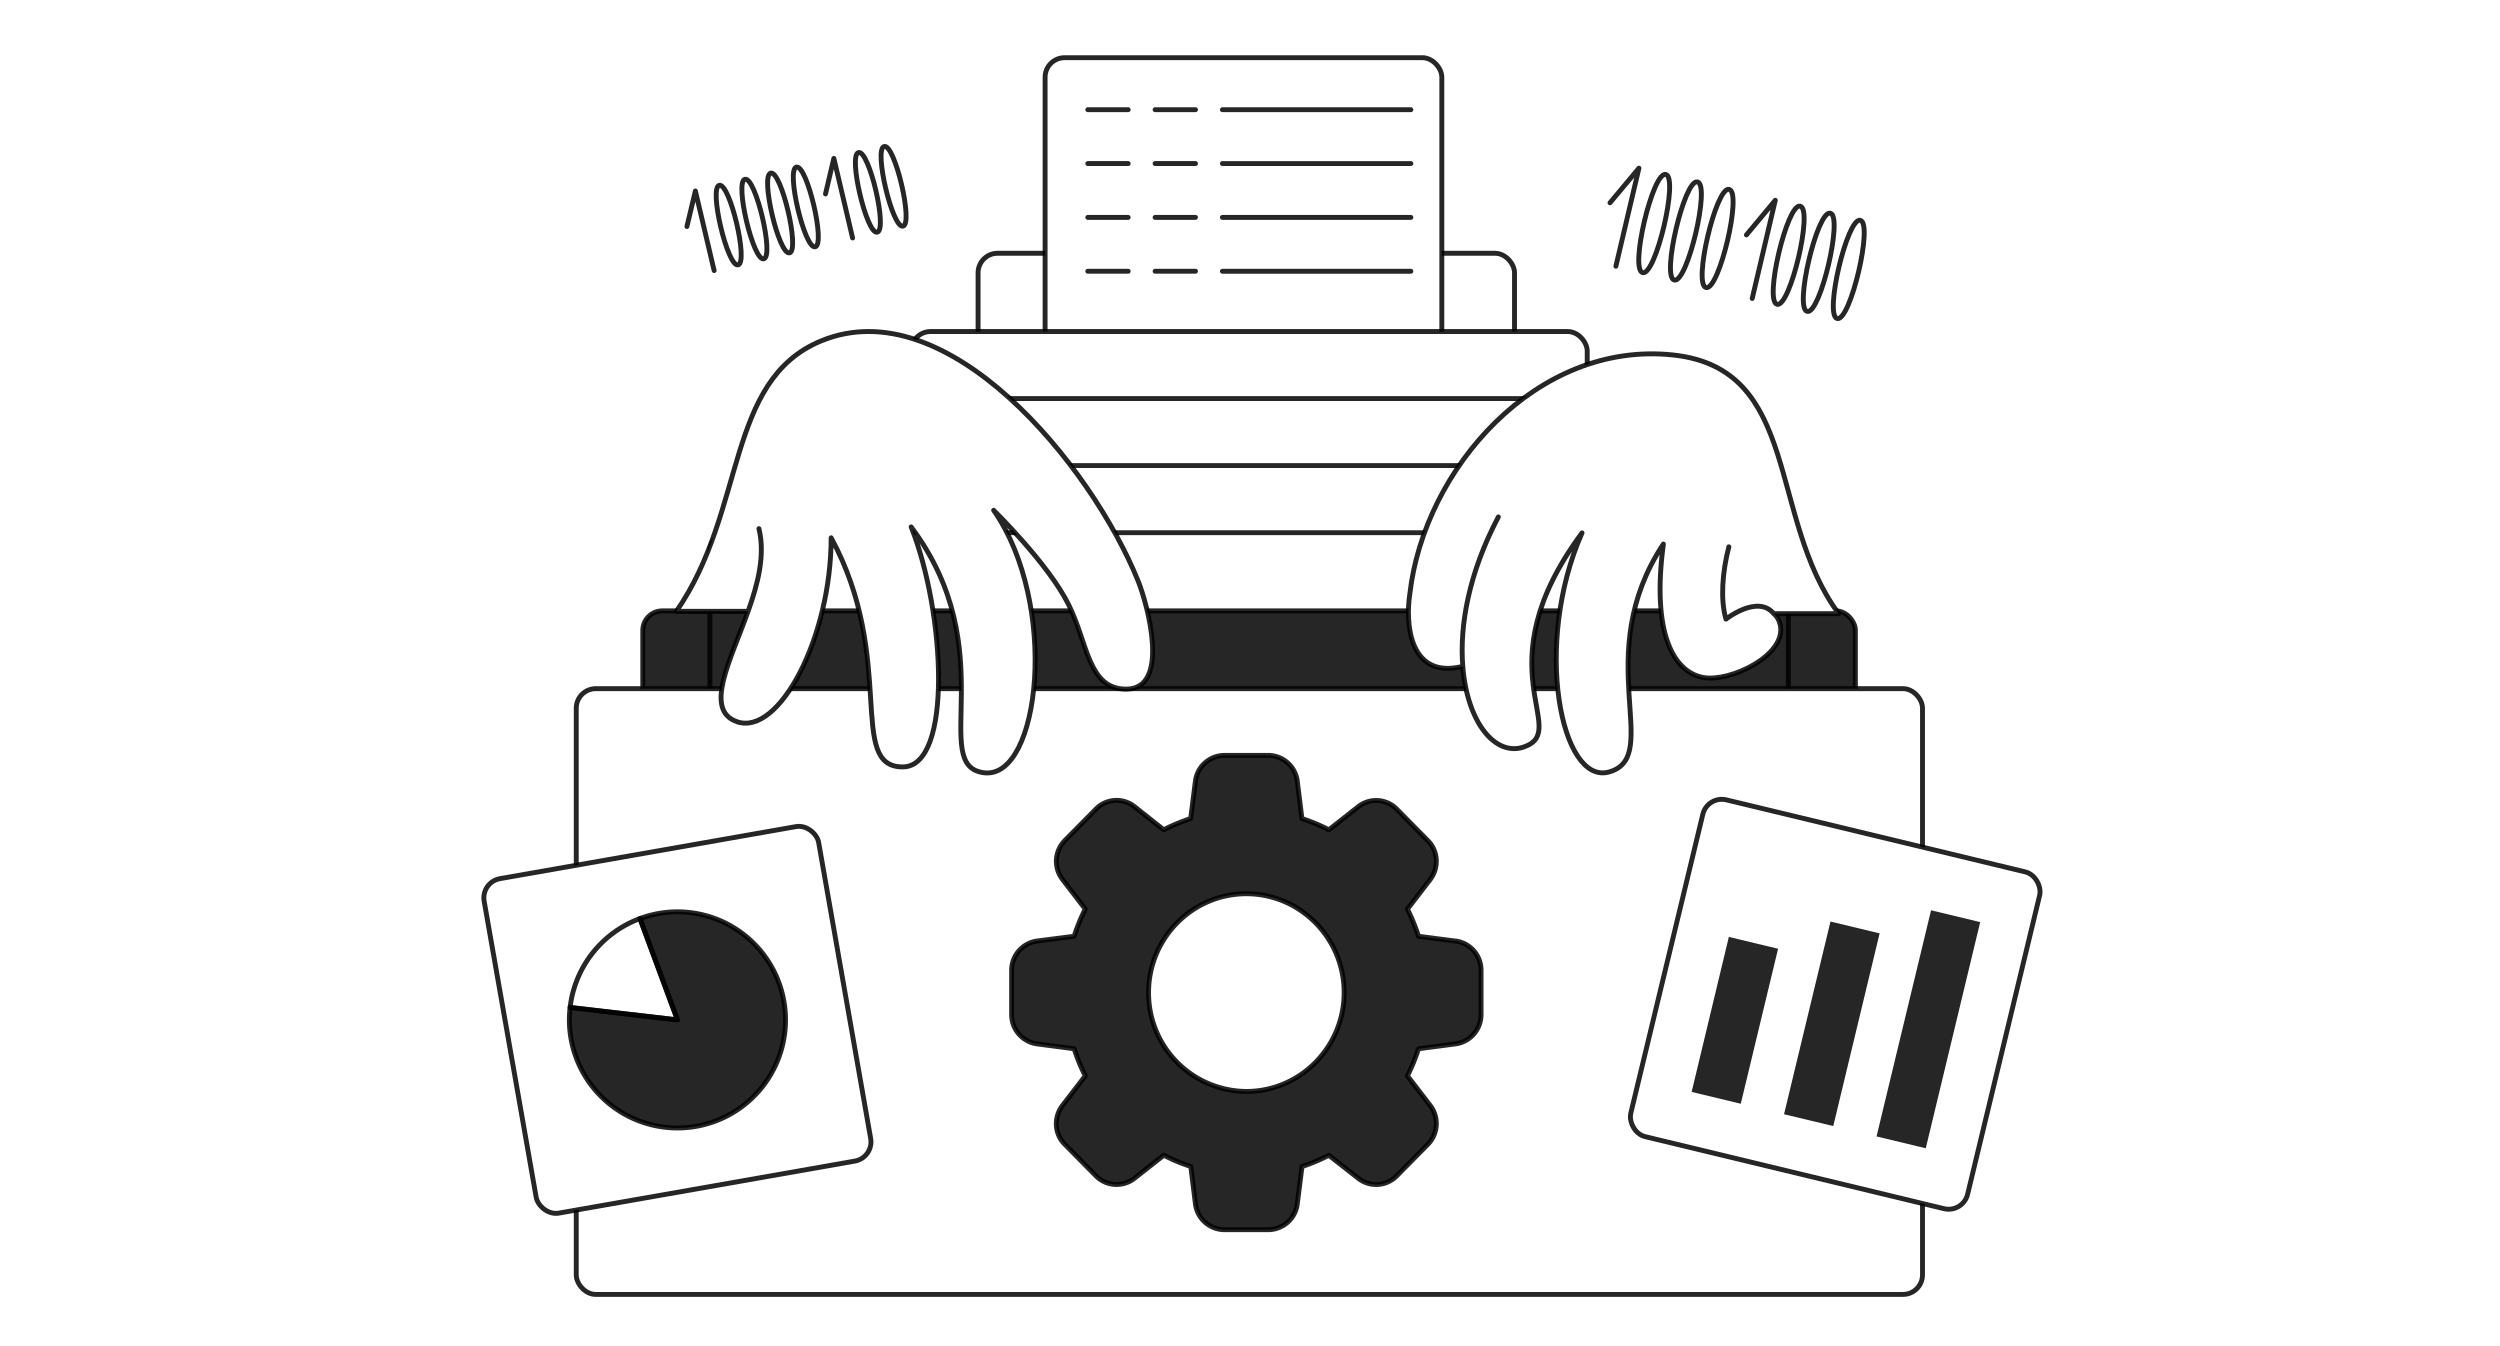
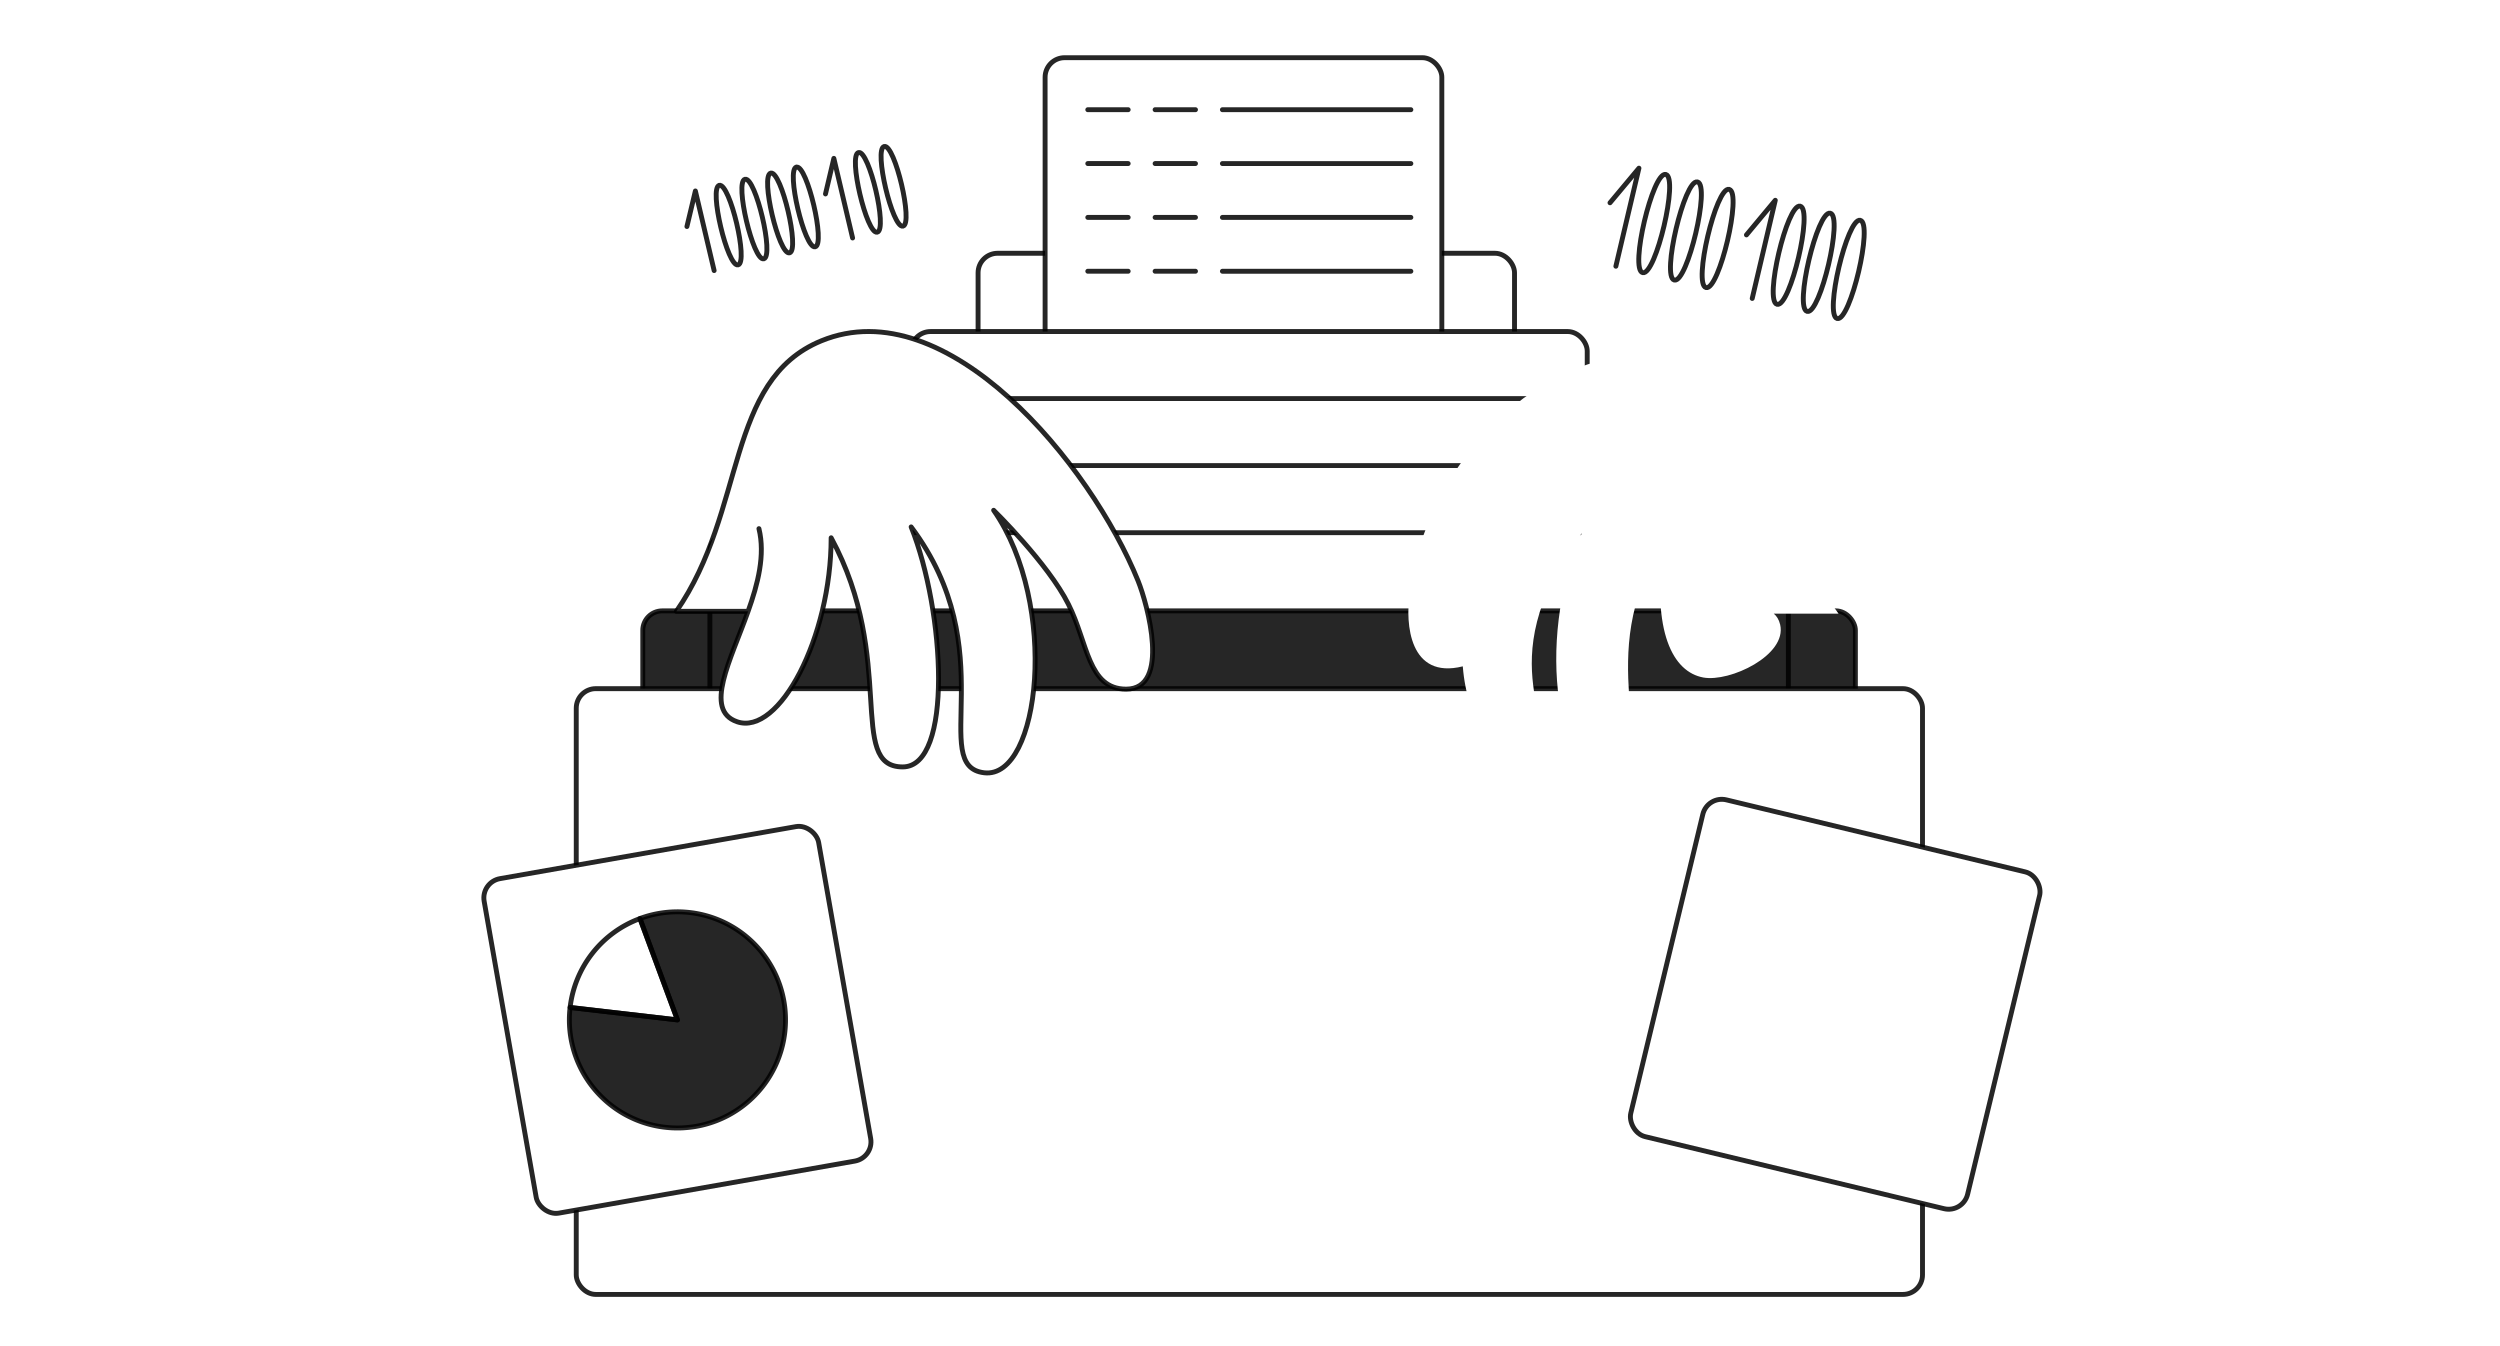
<svg xmlns="http://www.w3.org/2000/svg" width="260" height="140" fill="none">
  <path fill="#FFF" d="M0 0h260v140H0z" />
  <rect x="101.72" y="26.34" width="55.79" height="49.4" rx="2.03" fill="#FFF" stroke="#000" stroke-width=".51" stroke-linecap="round" stroke-linejoin="round" stroke-opacity=".85" />
  <rect x="108.69" y="6" width="41.26" height="32.54" rx="2.03" fill="#FFF" stroke="#000" stroke-width=".51" stroke-linecap="round" stroke-linejoin="round" stroke-opacity=".85" />
  <path d="M146.73 28.21h-19.6m19.6-5.6h-19.6m19.6-5.6h-19.6m19.6-5.6h-19.6m-9.8 16.8h-4.2m4.2-5.6h-4.2m4.2-5.6h-4.2m4.2-5.6h-4.2m11.2 16.8h-4.2m4.2-5.6h-4.2m4.2-5.6h-4.2m4.2-5.6h-4.2" stroke="#000" stroke-width=".51" stroke-linecap="round" stroke-linejoin="round" stroke-opacity=".85" />
  <rect x="94.75" y="34.48" width="70.32" height="50.56" rx="2.03" fill="#FFF" stroke="#000" stroke-width=".51" stroke-linecap="round" stroke-linejoin="round" stroke-opacity=".85" />
  <rect x="87.77" y="41.45" width="84.27" height="50.56" rx="2.03" fill="#FFF" stroke="#000" stroke-width=".51" stroke-linecap="round" stroke-linejoin="round" stroke-opacity=".85" />
  <rect x="81.38" y="48.42" width="97.63" height="50.56" rx="2.03" fill="#FFF" stroke="#000" stroke-width=".51" stroke-linecap="round" stroke-linejoin="round" stroke-opacity=".85" />
  <rect x="73.83" y="55.4" width="112.16" height="50.56" rx="2.03" fill="#FFF" stroke="#000" stroke-width=".51" stroke-linecap="round" stroke-linejoin="round" stroke-opacity=".85" />
  <rect x="66.85" y="63.53" width="126.11" height="54.63" rx="2.03" fill="#000" stroke="#000" stroke-width=".51" stroke-linecap="round" stroke-linejoin="round" stroke-opacity=".85" fill-opacity=".85" />
  <rect x="59.93" y="71.62" width="140.01" height="63" rx="2.03" fill="#FFF" stroke="#000" stroke-width=".51" stroke-linecap="round" stroke-linejoin="round" stroke-opacity=".85" />
-   <path d="M151.35 97.87l-3.83-.5c-.31-.97-.7-1.92-1.15-2.82l2.36-3.07c.95-1.24.84-3-.25-4.07l-3.2-3.24a3 3 0 00-4.04-.26l-3.04 2.39c-.89-.46-1.82-.85-2.8-1.17l-.48-3.86a3.06 3.06 0 00-3.02-2.71h-4.56a3.06 3.06 0 00-3.02 2.7l-.49 3.87c-.97.32-1.9.7-2.8 1.17L118 83.9a3 3 0 00-4.03.25l-3.2 3.24a3.09 3.09 0 00-.26 4.08l2.36 3.07c-.46.9-.84 1.85-1.16 2.83l-3.82.49a3.07 3.07 0 00-2.68 3.05v4.6a3.07 3.07 0 002.68 3.06l3.82.5c.32.98.7 1.92 1.16 2.82l-2.36 3.07c-.96 1.25-.85 3 .25 4.07l3.2 3.24a3.01 3.01 0 004.04.26l3.04-2.39c.88.46 1.82.86 2.8 1.17l.48 3.86a3.06 3.06 0 003.02 2.72h4.56a3.06 3.06 0 003.02-2.71l.49-3.86c.97-.32 1.9-.72 2.79-1.17l3.04 2.38a3 3 0 004.03-.25l3.2-3.24a3.09 3.09 0 00.26-4.08l-2.36-3.07c.45-.9.84-1.84 1.15-2.82l3.82-.5a3.07 3.07 0 002.69-3.05v-4.6a3.06 3.06 0 00-2.68-3.06zm-21.73 15.64a10.24 10.24 0 01-10.17-10.28c0-5.67 4.56-10.28 10.17-10.28 5.6 0 10.17 4.6 10.17 10.28 0 5.66-4.56 10.28-10.17 10.28z" fill="#000" stroke="#000" stroke-width=".51" stroke-linecap="round" stroke-linejoin="round" stroke-opacity=".85" fill-opacity=".85" />
  <rect x="50" y="91.73" width="35.32" height="35.32" rx="2.03" transform="rotate(-9.97 50 91.73)" fill="#FFF" stroke="#000" stroke-width=".51" stroke-linecap="round" stroke-linejoin="round" stroke-opacity=".85" />
  <path d="M59.29 104.78a11.24 11.24 0 017.27-9.25l3.9 10.54-11.17-1.29z" fill="#FFF" stroke="#000" stroke-width=".51" stroke-linecap="round" stroke-linejoin="round" stroke-opacity=".85" />
  <path d="M66.55 95.53a11.24 11.24 0 11-7.26 9.24l11.16 1.3-3.9-10.54z" fill="#000" stroke="#000" stroke-width=".51" stroke-linecap="round" stroke-linejoin="round" stroke-opacity=".85" fill-opacity=".85" />
  <path d="M174.01 36.92c13.34 1.45 9.8 16.84 17.2 26.9h-6.74c.3.24.54.61.67 1.15.72 3.18-5.24 6-8 5.49-3.13-.58-5.38-4.66-4.15-13.88-7.7 11.64.05 22.08-5.63 23.7-5.04 1.45-7.94-13.3-2.83-24.86-10.51 14.17-1.03 20.53-6.06 22.27-2.94 1-5.88-2.5-6.34-8.39-5.55 1.39-5.99-4.43-5.52-7.52 1.48-13 13.2-26.4 27.4-24.86z" fill="#FFF" />
-   <path d="M155.83 53.76c-3.1 5.88-4.04 11.32-3.7 15.54m27.67-12.43c-.68 2.63-.89 5.5-.3 7.52 0 0 3.3-2.6 4.97-.57m0 0c.3.24.54.61.67 1.15.72 3.18-5.24 6-8 5.49-3.13-.58-5.38-4.66-4.15-13.88-7.7 11.64.05 22.08-5.63 23.7-5.04 1.45-7.94-13.3-2.83-24.86-10.51 14.17-1.03 20.53-6.06 22.27-2.94 1-5.88-2.5-6.34-8.39m32.34-5.48h6.75c-7.41-10.06-3.87-25.45-17.2-26.9-14.2-1.54-25.93 11.86-27.4 24.86-.48 3.09-.04 8.9 5.5 7.52" stroke="#000" stroke-width=".51" stroke-linecap="round" stroke-linejoin="round" stroke-opacity=".85" />
  <path d="M85.41 35.45c-10 4.12-7.77 17.61-15.07 28.13h7.46c-1.8 5.07-4.65 10.27-1.15 11.48 4.38 1.52 9.79-8.77 9.79-19.13 6.86 12.64 1.6 23.83 7.44 23.83 5.26 0 4.39-16.18.88-24.96 9.64 12.87 1.75 24.88 7.6 25.57 5.83.68 7.79-17.54.98-27.3 0 0 5.65 5.52 7.77 9.76 2.03 4.01 2.03 8.84 6.01 8.84 4.65 0 2.22-8.84 1.24-11.26-4.9-12.1-19.87-30.35-32.95-24.96z" fill="#FFF" />
  <path d="M78.93 54.98c.67 2.75-.11 5.75-1.13 8.6m0 0c-1.8 5.07-4.65 10.27-1.15 11.48 4.38 1.52 9.79-8.77 9.79-19.13 6.86 12.64 1.6 23.83 7.44 23.83 5.26 0 4.39-16.18.88-24.96 9.64 12.87 1.75 24.88 7.6 25.57 5.83.68 7.79-17.54.98-27.3 0 0 5.65 5.52 7.77 9.76 2.03 4.01 2.03 8.84 6.01 8.84 4.65 0 2.22-8.84 1.24-11.26-4.9-12.1-19.87-30.35-32.95-24.96-10 4.12-7.77 17.61-15.07 28.13h7.46zm-6.36-40.02l.88-3.7 1.95 8.28m11.58-7.97l.87-3.7 1.95 8.28M74.8 19.27c1.11-.26 3.06 8.02 1.96 8.28-1.1.26-3.06-8.02-1.95-8.28zm2.68-.63c1.1-.26 3.06 8.02 1.95 8.28-1.1.26-3.05-8.02-1.95-8.28zm2.68-.64c1.1-.25 3.05 8.03 1.95 8.3-1.11.25-3.06-8.03-1.95-8.3zm2.67-.62c1.1-.26 3.05 8.03 1.95 8.29-1.1.26-3.06-8.03-1.95-8.3zm6.46-1.52c1.1-.26 3.05 8.03 1.94 8.29-1.1.26-3.05-8.03-1.94-8.29zm2.67-.63c1.1-.26 3.05 8.03 1.95 8.29-1.1.26-3.06-8.03-1.95-8.29zm75.48 5.86l3.01-3.6-2.4 10.2m13.58-3.26l3-3.6-2.4 10.21m-8.99-12.9c1.36.32-1.04 10.54-2.4 10.22-1.37-.33 1.04-10.54 2.4-10.22zm3.3.78c1.36.32-1.05 10.53-2.41 10.21-1.36-.32 1.05-10.53 2.4-10.21zm3.3.78c1.36.32-1.05 10.53-2.41 10.21-1.37-.32 1.04-10.54 2.4-10.22zm7.38 1.74c1.37.32-1.04 10.53-2.4 10.21-1.37-.32 1.04-10.53 2.4-10.21zm3.13.73c1.36.32-1.05 10.54-2.4 10.22-1.37-.32 1.04-10.54 2.4-10.22zm3.12.74c1.37.32-1.04 10.54-2.4 10.22-1.37-.32 1.04-10.54 2.4-10.22z" stroke="#000" stroke-width=".51" stroke-linecap="round" stroke-linejoin="round" stroke-opacity=".85" />
  <rect x="177.57" y="82.71" width="36.03" height="36.03" rx="2.03" transform="rotate(13.55 177.57 82.71)" fill="#FFF" stroke="#000" stroke-width=".51" stroke-linecap="round" stroke-linejoin="round" stroke-opacity=".85" />
-   <path fill="#000" d="M179.8 97.44l5.12 1.23-3.88 16.12-5.11-1.23zm10.57-1.6l5.11 1.23-4.82 20.04-5.12-1.23zm10.46-1.17l5.11 1.23-5.66 23.52-5.12-1.23z" fill-opacity=".85" />
</svg>